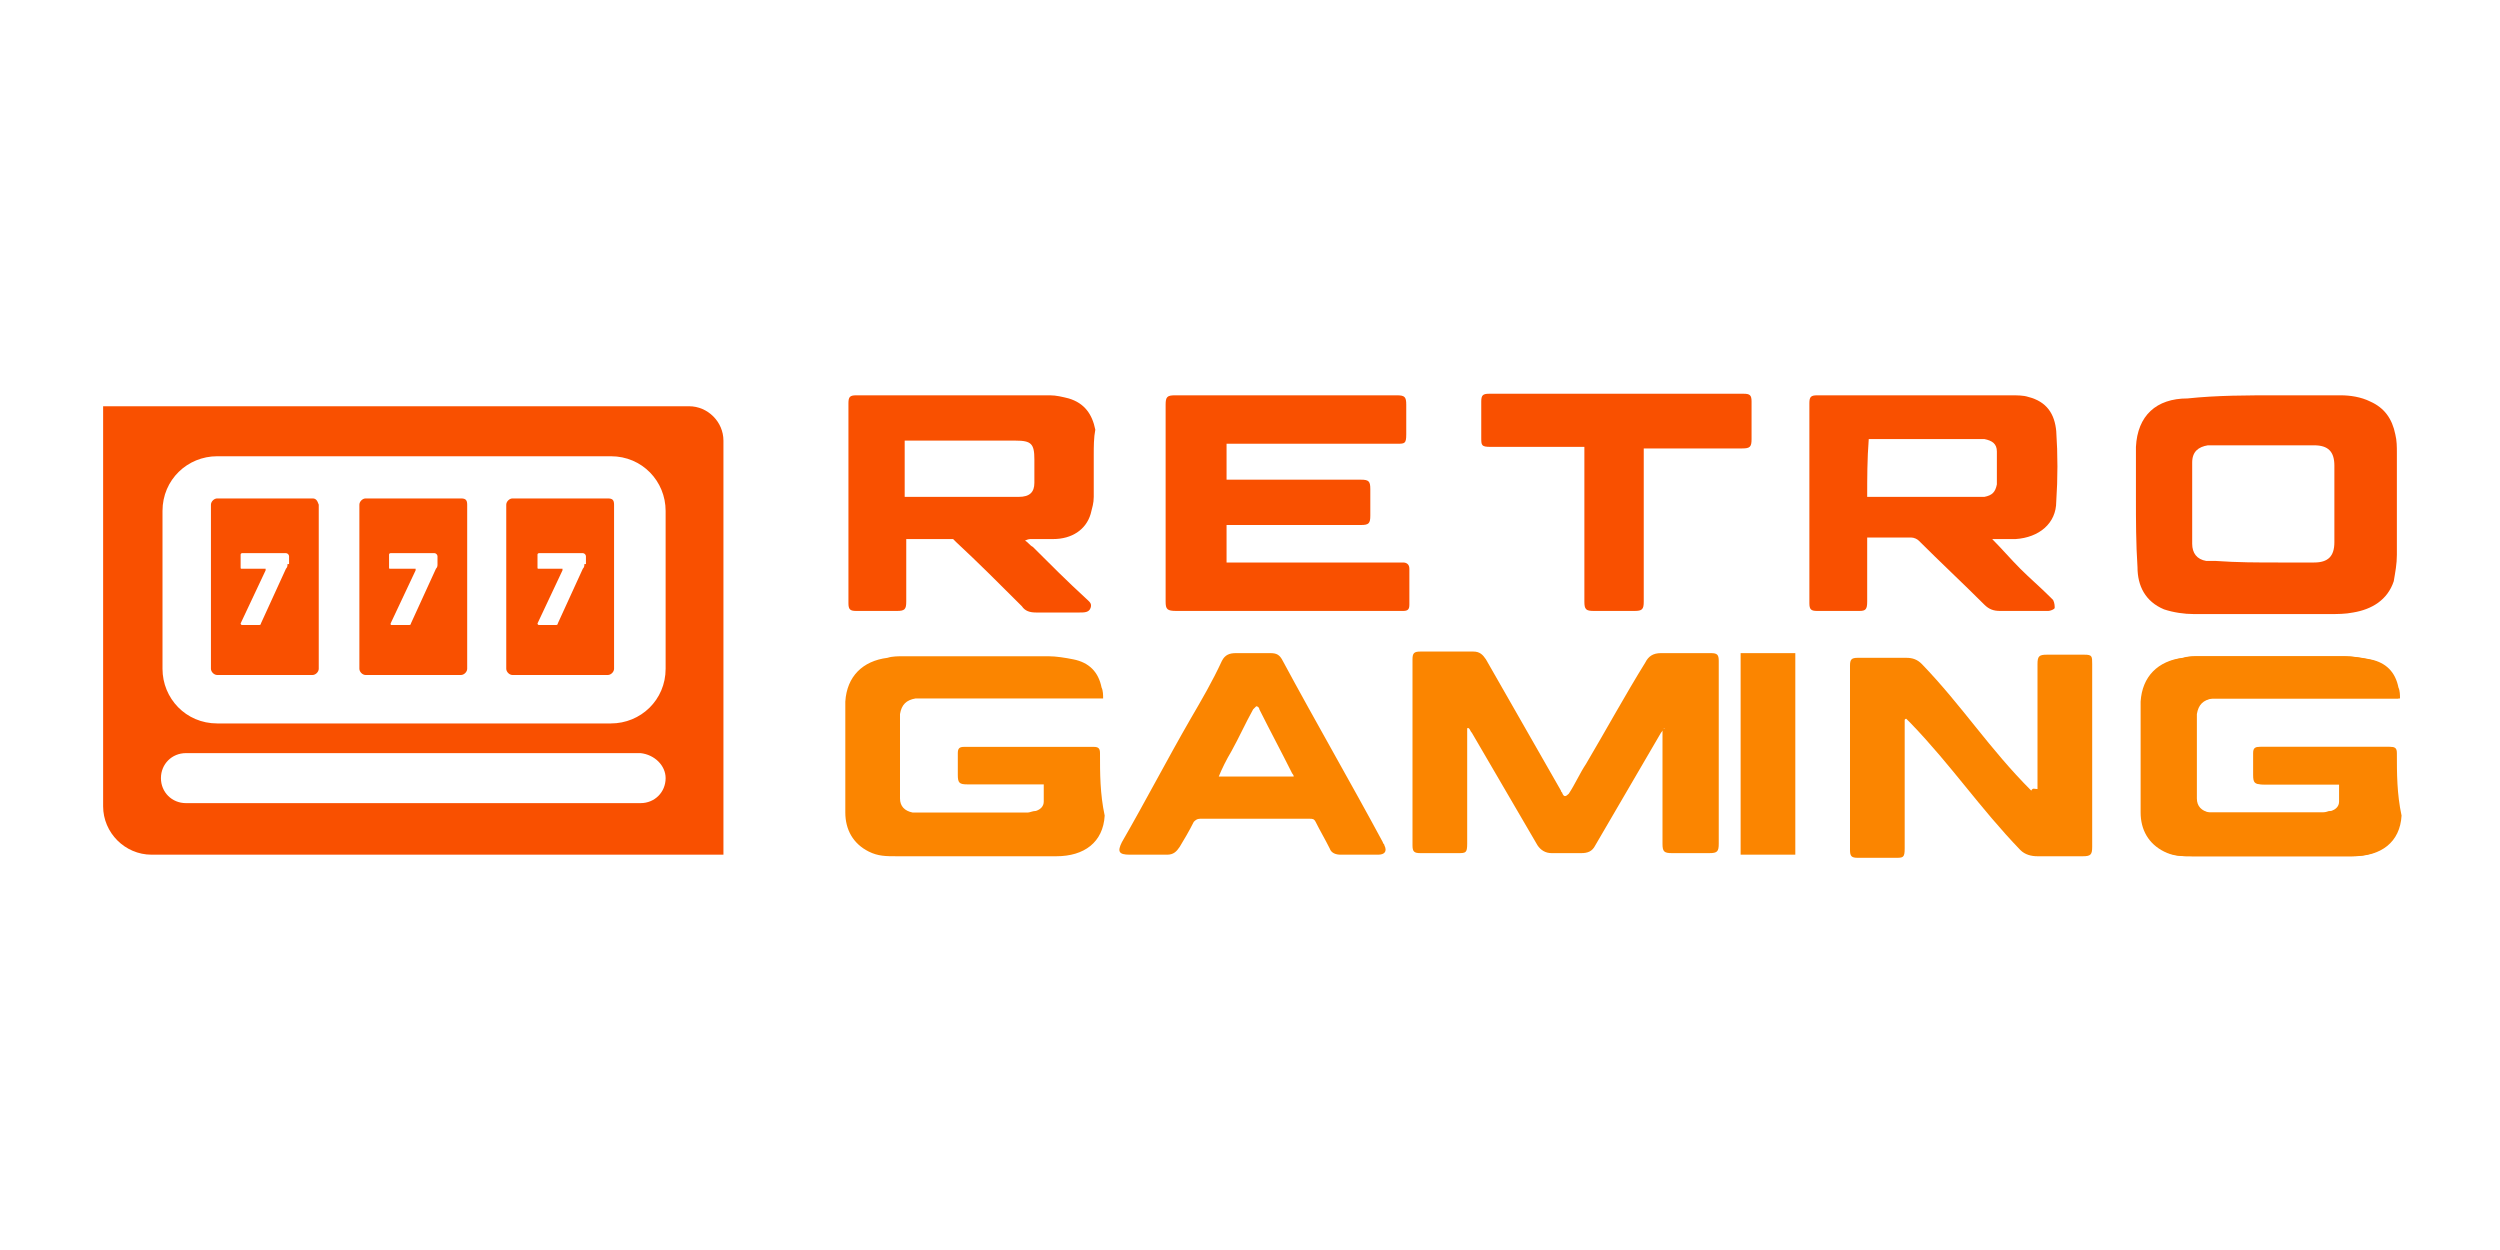
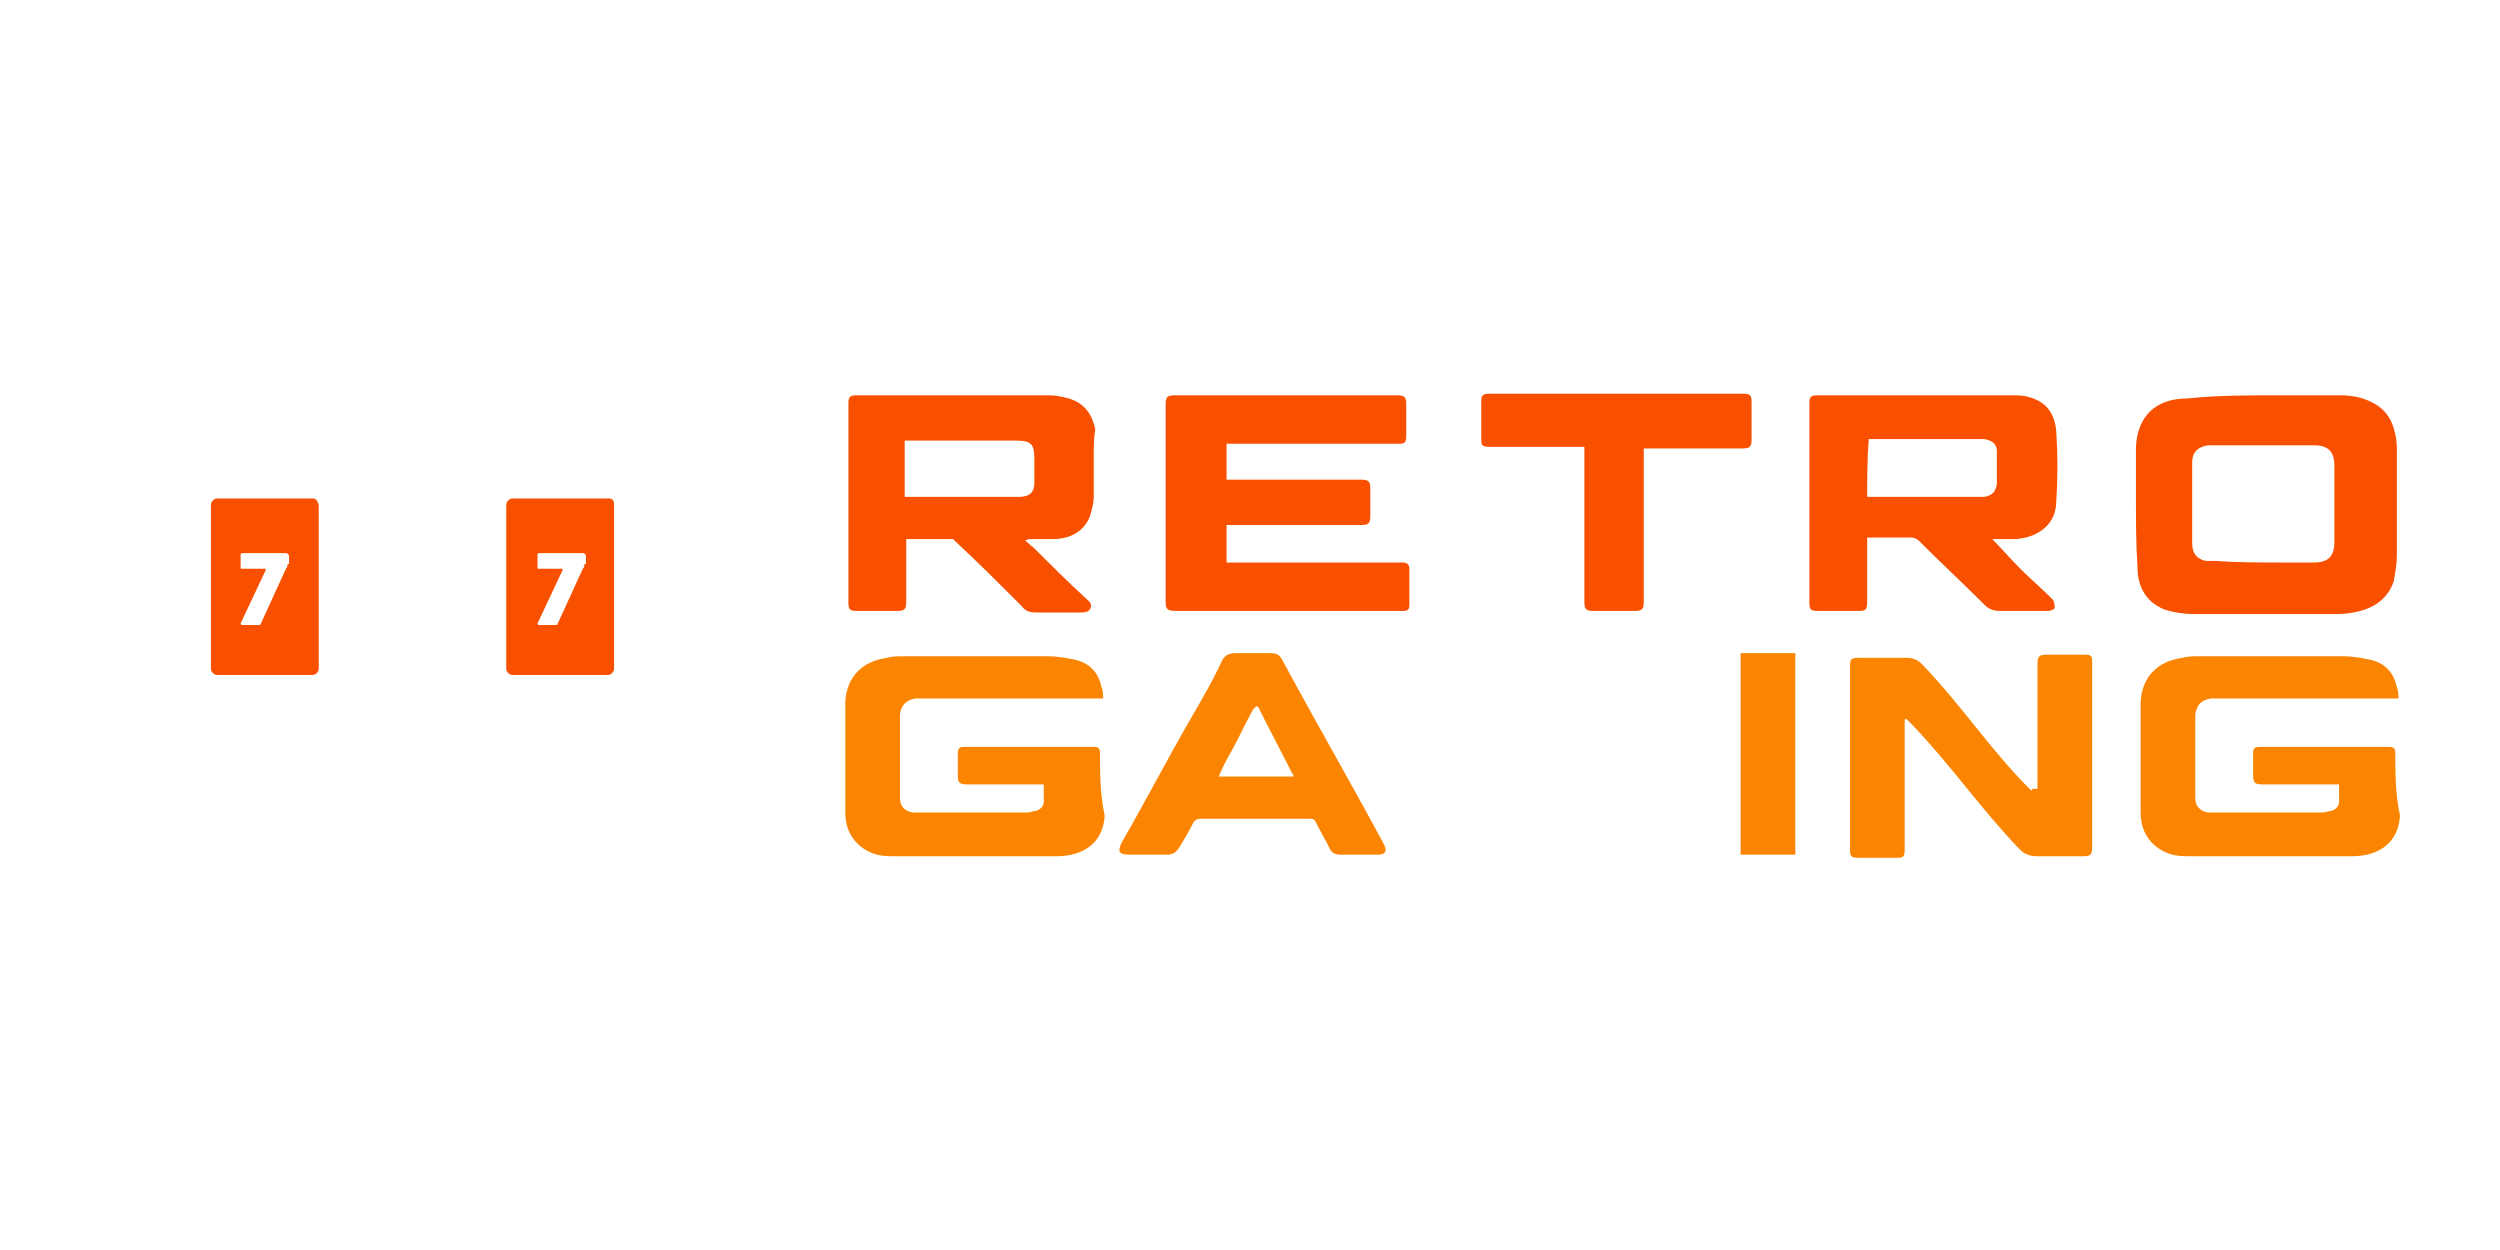
<svg xmlns="http://www.w3.org/2000/svg" version="1.1" id="Layer_1" x="0px" y="0px" viewBox="0 0 160 80" style="enable-background:new 0 0 160 80;" xml:space="preserve">
  <style type="text/css">
	.st0{fill:#F95000;}
	.st1{fill:#FB8500;}
</style>
  <g>
    <path class="st0" d="M145.8,25.3c1.9,0,2,0,4,0c0.6,0,1.3,0.1,1.9,0.4c0.9,0.4,1.4,1.1,1.6,2.1c0.1,0.4,0.1,0.8,0.1,1.2   c0,2.2,0,4.3,0,6.5c0,0.6-0.1,1.1-0.2,1.7c-0.4,1.2-1.4,1.8-2.6,2c-0.5,0.1-1,0.1-1.5,0.1c-3.5,0-5.2,0-8.7,0   c-0.6,0-1.3-0.1-1.9-0.3c-1.2-0.5-1.7-1.5-1.7-2.7c-0.1-1.5-0.1-3-0.1-4.4c0-1.1,0-2.2,0-3.3c0.1-2,1.3-3.1,3.3-3.1   C141.9,25.3,143.8,25.3,145.8,25.3C145.8,25.3,145.8,25.3,145.8,25.3z M145.8,36c1.4,0,0.9,0,2.3,0c0.9,0,1.3-0.4,1.3-1.3   c0-1.6,0-3.2,0-4.9c0-0.9-0.4-1.3-1.3-1.3c-0.1,0-0.1,0-0.2,0c-2.6,0-3.5,0-6.1,0c-0.2,0-0.4,0-0.5,0c-0.6,0.1-1,0.4-1,1.1   c0,1.7,0,3.5,0,5.2c0,0.6,0.3,1,0.9,1.1c0.2,0,0.4,0,0.6,0C143.2,36,144.5,36,145.8,36z" />
    <path class="st0" d="M65.6,34.6c0.2,0.1,0.3,0.3,0.5,0.4c1.1,1.1,2.2,2.2,3.4,3.3c0.2,0.2,0.4,0.3,0.3,0.6   c-0.1,0.3-0.4,0.3-0.7,0.3c-0.9,0-1.9,0-2.8,0c-0.4,0-0.7-0.1-0.9-0.4c-1.4-1.4-2.8-2.8-4.2-4.1c-0.1-0.1-0.2-0.2-0.2-0.2   c-1,0-2,0-3,0c0,0.1,0,0.2,0,0.3c0,1.2,0,2.5,0,3.7c0,0.5-0.1,0.6-0.6,0.6c-0.9,0-1.8,0-2.6,0c-0.4,0-0.5-0.1-0.5-0.5   c0-4.3,0-8.5,0-12.8c0-0.4,0.1-0.5,0.5-0.5c4.1,0,8.3,0,12.4,0c0.4,0,0.8,0.1,1.2,0.2c1,0.3,1.5,1,1.7,2C70,28,70,28.6,70,29.1   c0,0.9,0,1.8,0,2.7c0,0.4-0.1,0.7-0.2,1.1c-0.3,1-1.2,1.6-2.4,1.6c-0.5,0-1,0-1.4,0C65.9,34.5,65.8,34.5,65.6,34.6   C65.7,34.5,65.7,34.5,65.6,34.6z M57.9,28.2c0,1.2,0,2.4,0,3.6c0,0,0.1,0,0.1,0c1.4,0,2.8,0,4.2,0c1,0,2,0,3,0c0.7,0,1-0.3,1-0.9   c0-0.5,0-1,0-1.5c0-1-0.2-1.2-1.2-1.2c-2.2,0-4.5,0-6.7,0C58.1,28.2,58,28.2,57.9,28.2z" />
    <path class="st0" d="M127.5,34.5c0.6,0.6,1.2,1.3,1.8,1.9c0.6,0.6,1.3,1.2,1.9,1.8c0.1,0.1,0.1,0.1,0.2,0.2   c0.1,0.2,0.1,0.4,0.1,0.5c0,0.1-0.3,0.2-0.4,0.2c-0.2,0-0.4,0-0.7,0c-0.8,0-1.6,0-2.4,0c-0.4,0-0.7-0.1-1-0.4   c-1.4-1.4-2.8-2.7-4.2-4.1c-0.1-0.1-0.3-0.2-0.5-0.2c-0.9,0-1.9,0-2.8,0c0,0.1,0,0.2,0,0.3c0,1.3,0,2.5,0,3.8   c0,0.5-0.1,0.6-0.5,0.6c-0.9,0-1.8,0-2.7,0c-0.4,0-0.5-0.1-0.5-0.5c0-4.3,0-8.5,0-12.8c0-0.4,0.1-0.5,0.5-0.5c4.1,0,8.3,0,12.4,0   c0.4,0,0.8,0,1.1,0.1c1.2,0.3,1.7,1.1,1.8,2.2c0.1,1.5,0.1,3,0,4.5c0,1.4-1.1,2.3-2.6,2.4C128.5,34.5,127.9,34.5,127.5,34.5z    M119.5,31.8c0.1,0,0.2,0,0.3,0c2.3,0,4.6,0,6.9,0c0.1,0,0.2,0,0.3,0c0.5-0.1,0.7-0.3,0.8-0.8c0-0.7,0-1.4,0-2.1   c0-0.5-0.3-0.7-0.8-0.8c-0.1,0-0.2,0-0.3,0c-2.3,0-4.6,0-6.8,0c-0.1,0-0.2,0-0.3,0C119.5,29.4,119.5,30.6,119.5,31.8z" />
-     <path class="st0" d="M78.5,28.4c0,0.8,0,1.6,0,2.3c0.1,0,0.2,0,0.3,0c2.8,0,5.5,0,8.3,0c0.5,0,0.6,0.1,0.6,0.6c0,0.6,0,1.2,0,1.7   c0,0.5-0.1,0.6-0.6,0.6c-2.8,0-5.5,0-8.3,0c-0.1,0-0.2,0-0.3,0c0,0.8,0,1.6,0,2.4c0.1,0,0.2,0,0.3,0c3.6,0,7.2,0,10.7,0   c0.1,0,0.2,0,0.3,0c0.2,0,0.4,0.1,0.4,0.4c0,0.8,0,1.5,0,2.3c0,0.3-0.1,0.4-0.4,0.4c-0.1,0-0.1,0-0.2,0c-4.8,0-9.5,0-14.3,0   c-0.6,0-0.7-0.1-0.7-0.6c0-4.2,0-8.4,0-12.6c0-0.5,0.1-0.6,0.6-0.6c4.7,0,9.5,0,14.2,0c0.5,0,0.6,0.1,0.6,0.6c0,0.6,0,1.3,0,1.9   c0,0.6-0.1,0.6-0.6,0.6c-2.1,0-4.2,0-6.2,0c-1.4,0-2.9,0-4.3,0C78.7,28.4,78.6,28.4,78.5,28.4z" />
+     <path class="st0" d="M78.5,28.4c0,0.8,0,1.6,0,2.3c0.1,0,0.2,0,0.3,0c2.8,0,5.5,0,8.3,0c0.5,0,0.6,0.1,0.6,0.6c0,0.6,0,1.2,0,1.7   c0,0.5-0.1,0.6-0.6,0.6c-2.8,0-5.5,0-8.3,0c-0.1,0-0.2,0-0.3,0c0,0.8,0,1.6,0,2.4c0.1,0,0.2,0,0.3,0c3.6,0,7.2,0,10.7,0   c0.1,0,0.2,0,0.3,0c0.2,0,0.4,0.1,0.4,0.4c0,0.8,0,1.5,0,2.3c0,0.3-0.1,0.4-0.4,0.4c-0.1,0-0.1,0-0.2,0c-4.8,0-9.5,0-14.3,0   c-0.6,0-0.7-0.1-0.7-0.6c0-4.2,0-8.4,0-12.6c0-0.5,0.1-0.6,0.6-0.6c4.7,0,9.5,0,14.2,0c0.5,0,0.6,0.1,0.6,0.6c0,0.6,0,1.3,0,1.9   c0,0.6-0.1,0.6-0.6,0.6c-1.4,0-2.9,0-4.3,0C78.7,28.4,78.6,28.4,78.5,28.4z" />
    <path class="st0" d="M105.2,28.7c0,0.1,0,0.3,0,0.4c0,3.1,0,6.3,0,9.4c0,0.5-0.1,0.6-0.6,0.6c-0.9,0-1.7,0-2.6,0   c-0.5,0-0.6-0.1-0.6-0.6c0-3.2,0-6.3,0-9.5c0-0.1,0-0.2,0-0.4c-0.1,0-0.2,0-0.3,0c-1.9,0-3.8,0-5.7,0c-0.6,0-0.6-0.1-0.6-0.6   c0-0.8,0-1.5,0-2.3c0-0.4,0.1-0.5,0.5-0.5c5.4,0,10.8,0,16.3,0c0.4,0,0.5,0.1,0.5,0.5c0,0.8,0,1.6,0,2.4c0,0.5-0.1,0.6-0.6,0.6   c-1.9,0-3.8,0-5.6,0C105.5,28.7,105.4,28.7,105.2,28.7z" />
-     <path class="st1" d="M106.5,46.6c-0.1,0.1-0.1,0.2-0.2,0.3c-1.4,2.4-2.8,4.8-4.2,7.2c-0.2,0.4-0.5,0.5-0.9,0.5c-0.6,0-1.2,0-1.9,0   c-0.4,0-0.7-0.2-0.9-0.5c-1.4-2.4-2.8-4.8-4.2-7.2c-0.1-0.1-0.1-0.2-0.2-0.3c0,0-0.1,0-0.1,0c0,0.1,0,0.2,0,0.4c0,2.3,0,4.7,0,7   c0,0.6-0.1,0.6-0.6,0.6c-0.8,0-1.6,0-2.4,0c-0.4,0-0.5-0.1-0.5-0.5c0-4,0-7.9,0-11.9c0-0.4,0.1-0.5,0.5-0.5c1.1,0,2.3,0,3.4,0   c0.4,0,0.6,0.2,0.8,0.5c1.6,2.8,3.2,5.6,4.8,8.4c0,0.1,0.1,0.1,0.1,0.2c0.1,0.2,0.2,0.2,0.4,0c0.4-0.6,0.7-1.3,1.1-1.9   c1.3-2.2,2.5-4.4,3.8-6.5c0.2-0.4,0.5-0.6,1-0.6c1.1,0,2.1,0,3.2,0c0.4,0,0.5,0.1,0.5,0.5c0,3.9,0,7.8,0,11.7   c0,0.5-0.1,0.6-0.6,0.6c-0.8,0-1.6,0-2.4,0c-0.5,0-0.6-0.1-0.6-0.6c0-2.3,0-4.7,0-7c0-0.1,0-0.3,0-0.4   C106.6,46.7,106.5,46.6,106.5,46.6z" />
-     <path class="st1" d="M153.4,48.2c0-0.3-0.1-0.4-0.4-0.4c-2.8,0-5.5,0-8.3,0c-0.3,0-0.4,0.1-0.4,0.4c0,0.5,0,0.9,0,1.4   c0,0.5,0.1,0.6,0.6,0.6c1.5,0,3,0,4.5,0h0.4c0,0.4,0,0.8,0,1.1c0,0.3-0.2,0.5-0.5,0.6c-0.2,0-0.4,0.1-0.5,0.1c-2.3,0-4.6,0-6.9,0   c-0.2,0-0.4,0-0.5,0c-0.5-0.1-0.8-0.4-0.8-0.9c0-0.2,0-0.3,0-0.5c0-1.3,0-2.6,0-3.9c0-0.3,0-0.7,0-1c0.1-0.6,0.4-0.9,1-1   c0.2,0,0.3,0,0.5,0c0.9,0,1.9,0,2.8,0v0h8.7c0-0.2,0-0.5-0.1-0.7c-0.2-1-0.8-1.6-1.8-1.8c-0.5-0.1-1.1-0.2-1.6-0.2   c-3.1,0-6.2,0-9.3,0c-0.3,0-0.7,0-1,0.1c-1.6,0.2-2.6,1.2-2.7,2.8c0,2.4,0,4.7,0,7.1c0,1.1,0.5,2,1.5,2.5c0.6,0.3,1.1,0.3,1.8,0.3   c1.8,0,3.7,0,5.5,0c1.6,0,3.1,0,4.7,0c1.8,0,3-0.9,3.1-2.6C153.4,50.8,153.4,49.5,153.4,48.2z" />
    <path class="st1" d="M153.3,48.2c0-0.3-0.1-0.4-0.4-0.4c-2.8,0-5.5,0-8.3,0c-0.3,0-0.4,0.1-0.4,0.4c0,0.5,0,0.9,0,1.4   c0,0.5,0.1,0.6,0.6,0.6c1.5,0,3,0,4.5,0h0.4c0,0.4,0,0.8,0,1.1c0,0.3-0.2,0.5-0.5,0.6c-0.2,0-0.4,0.1-0.5,0.1c-2.3,0-4.6,0-6.9,0   c-0.2,0-0.4,0-0.5,0c-0.5-0.1-0.8-0.4-0.8-0.9c0-0.2,0-0.3,0-0.5c0-1.3,0-2.6,0-3.9c0-0.3,0-0.7,0-1c0.1-0.6,0.4-0.9,1-1   c0.2,0,0.3,0,0.5,0c0.9,0,1.9,0,2.8,0v0h8.7c0-0.2,0-0.5-0.1-0.7c-0.2-1-0.8-1.6-1.8-1.8c-0.5-0.1-1.1-0.2-1.6-0.2   c-3.1,0-6.2,0-9.3,0c-0.3,0-0.7,0-1,0.1c-1.6,0.2-2.6,1.2-2.7,2.8c0,2.4,0,4.7,0,7.1c0,1.1,0.5,2,1.5,2.5c0.6,0.3,1.1,0.3,1.8,0.3   c1.8,0,3.7,0,5.5,0c1.6,0,3.1,0,4.7,0c1.8,0,3-0.9,3.1-2.6C153.3,50.8,153.3,49.5,153.3,48.2z" />
    <path class="st1" d="M70.4,48.2c0-0.3-0.1-0.4-0.4-0.4c-2.8,0-5.5,0-8.3,0c-0.3,0-0.4,0.1-0.4,0.4c0,0.5,0,0.9,0,1.4   c0,0.5,0.1,0.6,0.6,0.6c1.5,0,3,0,4.5,0h0.4c0,0.4,0,0.8,0,1.1c0,0.3-0.2,0.5-0.5,0.6c-0.2,0-0.4,0.1-0.5,0.1c-2.3,0-4.6,0-6.9,0   c-0.2,0-0.4,0-0.5,0c-0.5-0.1-0.8-0.4-0.8-0.9c0-0.2,0-0.3,0-0.5c0-1.3,0-2.6,0-3.9c0-0.3,0-0.7,0-1c0.1-0.6,0.4-0.9,1-1   c0.2,0,0.3,0,0.5,0c0.9,0,1.9,0,2.8,0v0l8.7,0c0-0.2,0-0.5-0.1-0.7c-0.2-1-0.8-1.6-1.8-1.8c-0.5-0.1-1.1-0.2-1.6-0.2   c-3.1,0-6.2,0-9.3,0c-0.3,0-0.7,0-1,0.1c-1.6,0.2-2.6,1.2-2.7,2.8c0,2.4,0,4.7,0,7.1c0,1.1,0.5,2,1.5,2.5c0.6,0.3,1.1,0.3,1.8,0.3   c1.8,0,3.7,0,5.5,0c1.6,0,3.1,0,4.7,0c1.8,0,3-0.9,3.1-2.6C70.4,50.8,70.4,49.5,70.4,48.2z" />
    <path class="st1" d="M130.4,50.5c0-0.1,0-0.2,0-0.3c0-2.6,0-5.2,0-7.7c0-0.5,0.1-0.6,0.6-0.6c0.8,0,1.6,0,2.4,0   c0.5,0,0.5,0.1,0.5,0.6c0,3.9,0,7.8,0,11.7c0,0.5-0.1,0.6-0.6,0.6c-1,0-1.9,0-2.9,0c-0.4,0-0.8-0.1-1.1-0.4c-2.6-2.7-4.4-5.4-7-8.1   c-0.1-0.1-0.2-0.2-0.3-0.3c0,0-0.1,0-0.1,0.1c0,0.1,0,0.2,0,0.4c0,2.6,0,5.2,0,7.8c0,0.6-0.1,0.6-0.6,0.6c-0.8,0-1.6,0-2.4,0   c-0.4,0-0.5-0.1-0.5-0.5c0-3.9,0-7.9,0-11.8c0-0.4,0.1-0.5,0.5-0.5c1,0,2.1,0,3.1,0c0.4,0,0.7,0.1,1,0.4c2.6,2.7,4.3,5.4,7,8.1   C130.1,50.4,130.2,50.5,130.4,50.5C130.3,50.5,130.4,50.5,130.4,50.5z" />
    <path class="st1" d="M87.1,54.7c-0.4,0-0.8,0-1.3,0c-0.3,0-0.6-0.1-0.7-0.4c-0.3-0.6-0.6-1.1-0.9-1.7c-0.1-0.2-0.2-0.2-0.4-0.2   c-2.3,0-4.6,0-7,0c-0.2,0-0.3,0.1-0.4,0.2c-0.3,0.6-0.6,1.1-0.9,1.6c-0.2,0.3-0.4,0.5-0.8,0.5c-0.8,0-1.6,0-2.4,0   c-0.7,0-0.8-0.2-0.5-0.8c1.5-2.6,2.9-5.3,4.4-7.9c0.7-1.2,1.4-2.4,2-3.7c0.2-0.4,0.5-0.5,0.9-0.5c0.7,0,1.5,0,2.2,0   c0.4,0,0.6,0.1,0.8,0.5c2.1,3.9,4.3,7.7,6.4,11.6c0,0.1,0.1,0.1,0.1,0.2c0.2,0.4,0,0.6-0.4,0.6C88,54.7,87.5,54.7,87.1,54.7z    M82.8,49.7c0-0.1-0.1-0.2-0.1-0.2c-0.7-1.4-1.4-2.7-2.1-4.1c0-0.1-0.1-0.2-0.2-0.2c-0.1,0.1-0.1,0.1-0.2,0.2   c-0.5,0.9-0.9,1.8-1.4,2.7c-0.3,0.5-0.6,1.1-0.8,1.6C79.5,49.7,81.1,49.7,82.8,49.7z" />
    <path class="st1" d="M114.9,41.8c-0.3,0-0.6,0-0.9,0c-0.9,0-1.7,0-2.6,0v12.9c1.2,0,2.3,0,3.5,0L114.9,41.8z" />
-     <path class="st0" d="M44.1,26L6.6,26l0,25.6c0,1.7,1.4,3.1,3.1,3.1l36.6,0l0-26.5C46.3,27,45.3,26,44.1,26z M42.6,49.8   c0,0.9-0.7,1.6-1.6,1.6l-29.1,0c-0.9,0-1.6-0.7-1.6-1.6v0c0-0.9,0.7-1.6,1.6-1.6l29.1,0C41.9,48.3,42.6,49,42.6,49.8L42.6,49.8z    M42.6,42.8c0,2-1.6,3.5-3.5,3.5l-25.2,0c-2,0-3.5-1.6-3.5-3.5l0-10.1c0-2,1.6-3.5,3.5-3.5l25.2,0c2,0,3.5,1.6,3.5,3.5L42.6,42.8z" />
    <path class="st0" d="M20,31.9h-6.1c-0.2,0-0.4,0.2-0.4,0.4l0,10.5c0,0.2,0.2,0.4,0.4,0.4l6.1,0c0.2,0,0.4-0.2,0.4-0.4l0-10.5   C20.3,32,20.2,31.9,20,31.9z M18.4,36.1c0,0.1,0,0.2-0.1,0.3l-1.6,3.5c0,0.1-0.1,0.1-0.1,0.1h-1.1c-0.1,0-0.1-0.1-0.1-0.1l1.6-3.4   c0-0.1,0-0.1,0-0.1h-1.5c-0.1,0-0.1,0-0.1-0.1v-0.8c0-0.1,0.1-0.1,0.1-0.1h2.8c0.1,0,0.2,0.1,0.2,0.2V36.1z" />
    <path class="st0" d="M38.9,31.9h-6.1c-0.2,0-0.4,0.2-0.4,0.4l0,10.5c0,0.2,0.2,0.4,0.4,0.4h6.1c0.2,0,0.4-0.2,0.4-0.4l0-10.5   C39.3,32,39.2,31.9,38.9,31.9z M37.4,36.1c0,0.1,0,0.2-0.1,0.3l-1.6,3.5c0,0.1-0.1,0.1-0.1,0.1h-1.1c-0.1,0-0.1-0.1-0.1-0.1   l1.6-3.4c0-0.1,0-0.1,0-0.1h-1.5c-0.1,0-0.1,0-0.1-0.1v-0.8c0-0.1,0.1-0.1,0.1-0.1h2.8c0.1,0,0.2,0.1,0.2,0.2V36.1z" />
-     <path class="st0" d="M29.5,31.9h-6.1c-0.2,0-0.4,0.2-0.4,0.4l0,10.5c0,0.2,0.2,0.4,0.4,0.4h6.1c0.2,0,0.4-0.2,0.4-0.4l0-10.5   C29.9,32,29.8,31.9,29.5,31.9z M28,36.1c0,0.1,0,0.2-0.1,0.3l-1.6,3.5c0,0.1-0.1,0.1-0.1,0.1h-1.1C25,40,25,40,25,39.9l1.6-3.4   c0-0.1,0-0.1,0-0.1H25c-0.1,0-0.1,0-0.1-0.1v-0.8c0-0.1,0.1-0.1,0.1-0.1l2.8,0c0.1,0,0.2,0.1,0.2,0.2L28,36.1z" />
  </g>
</svg>